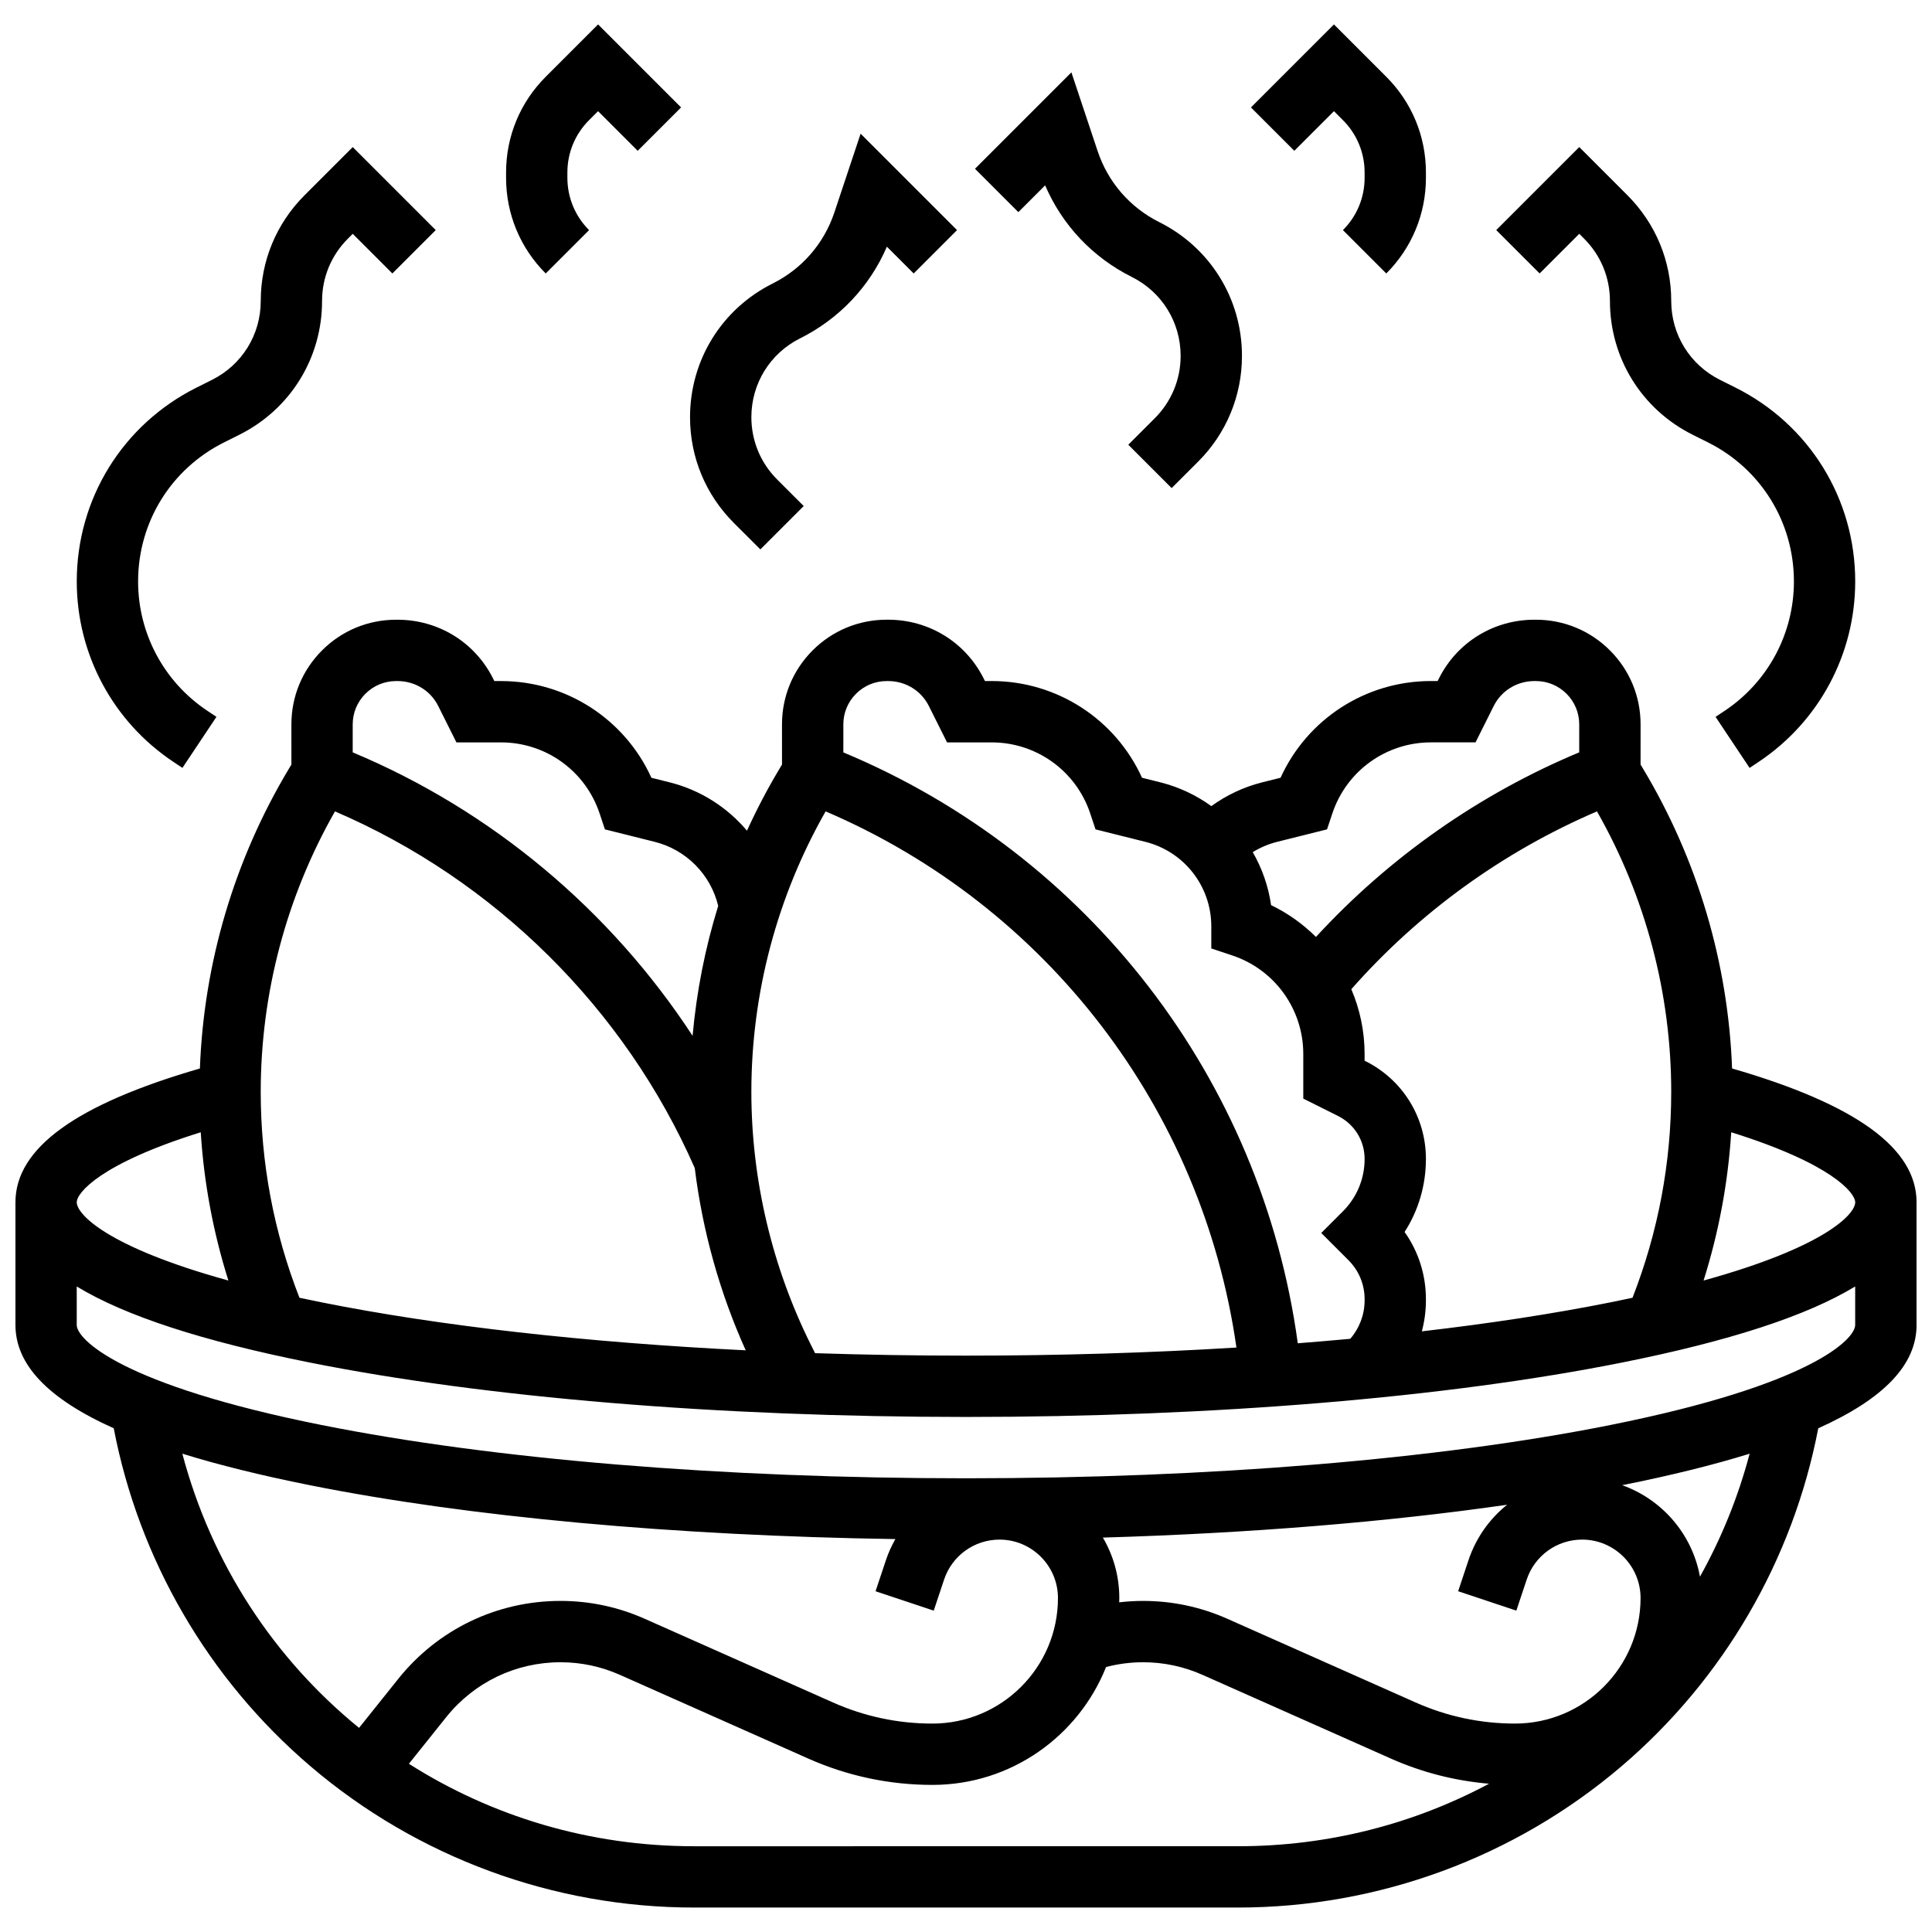
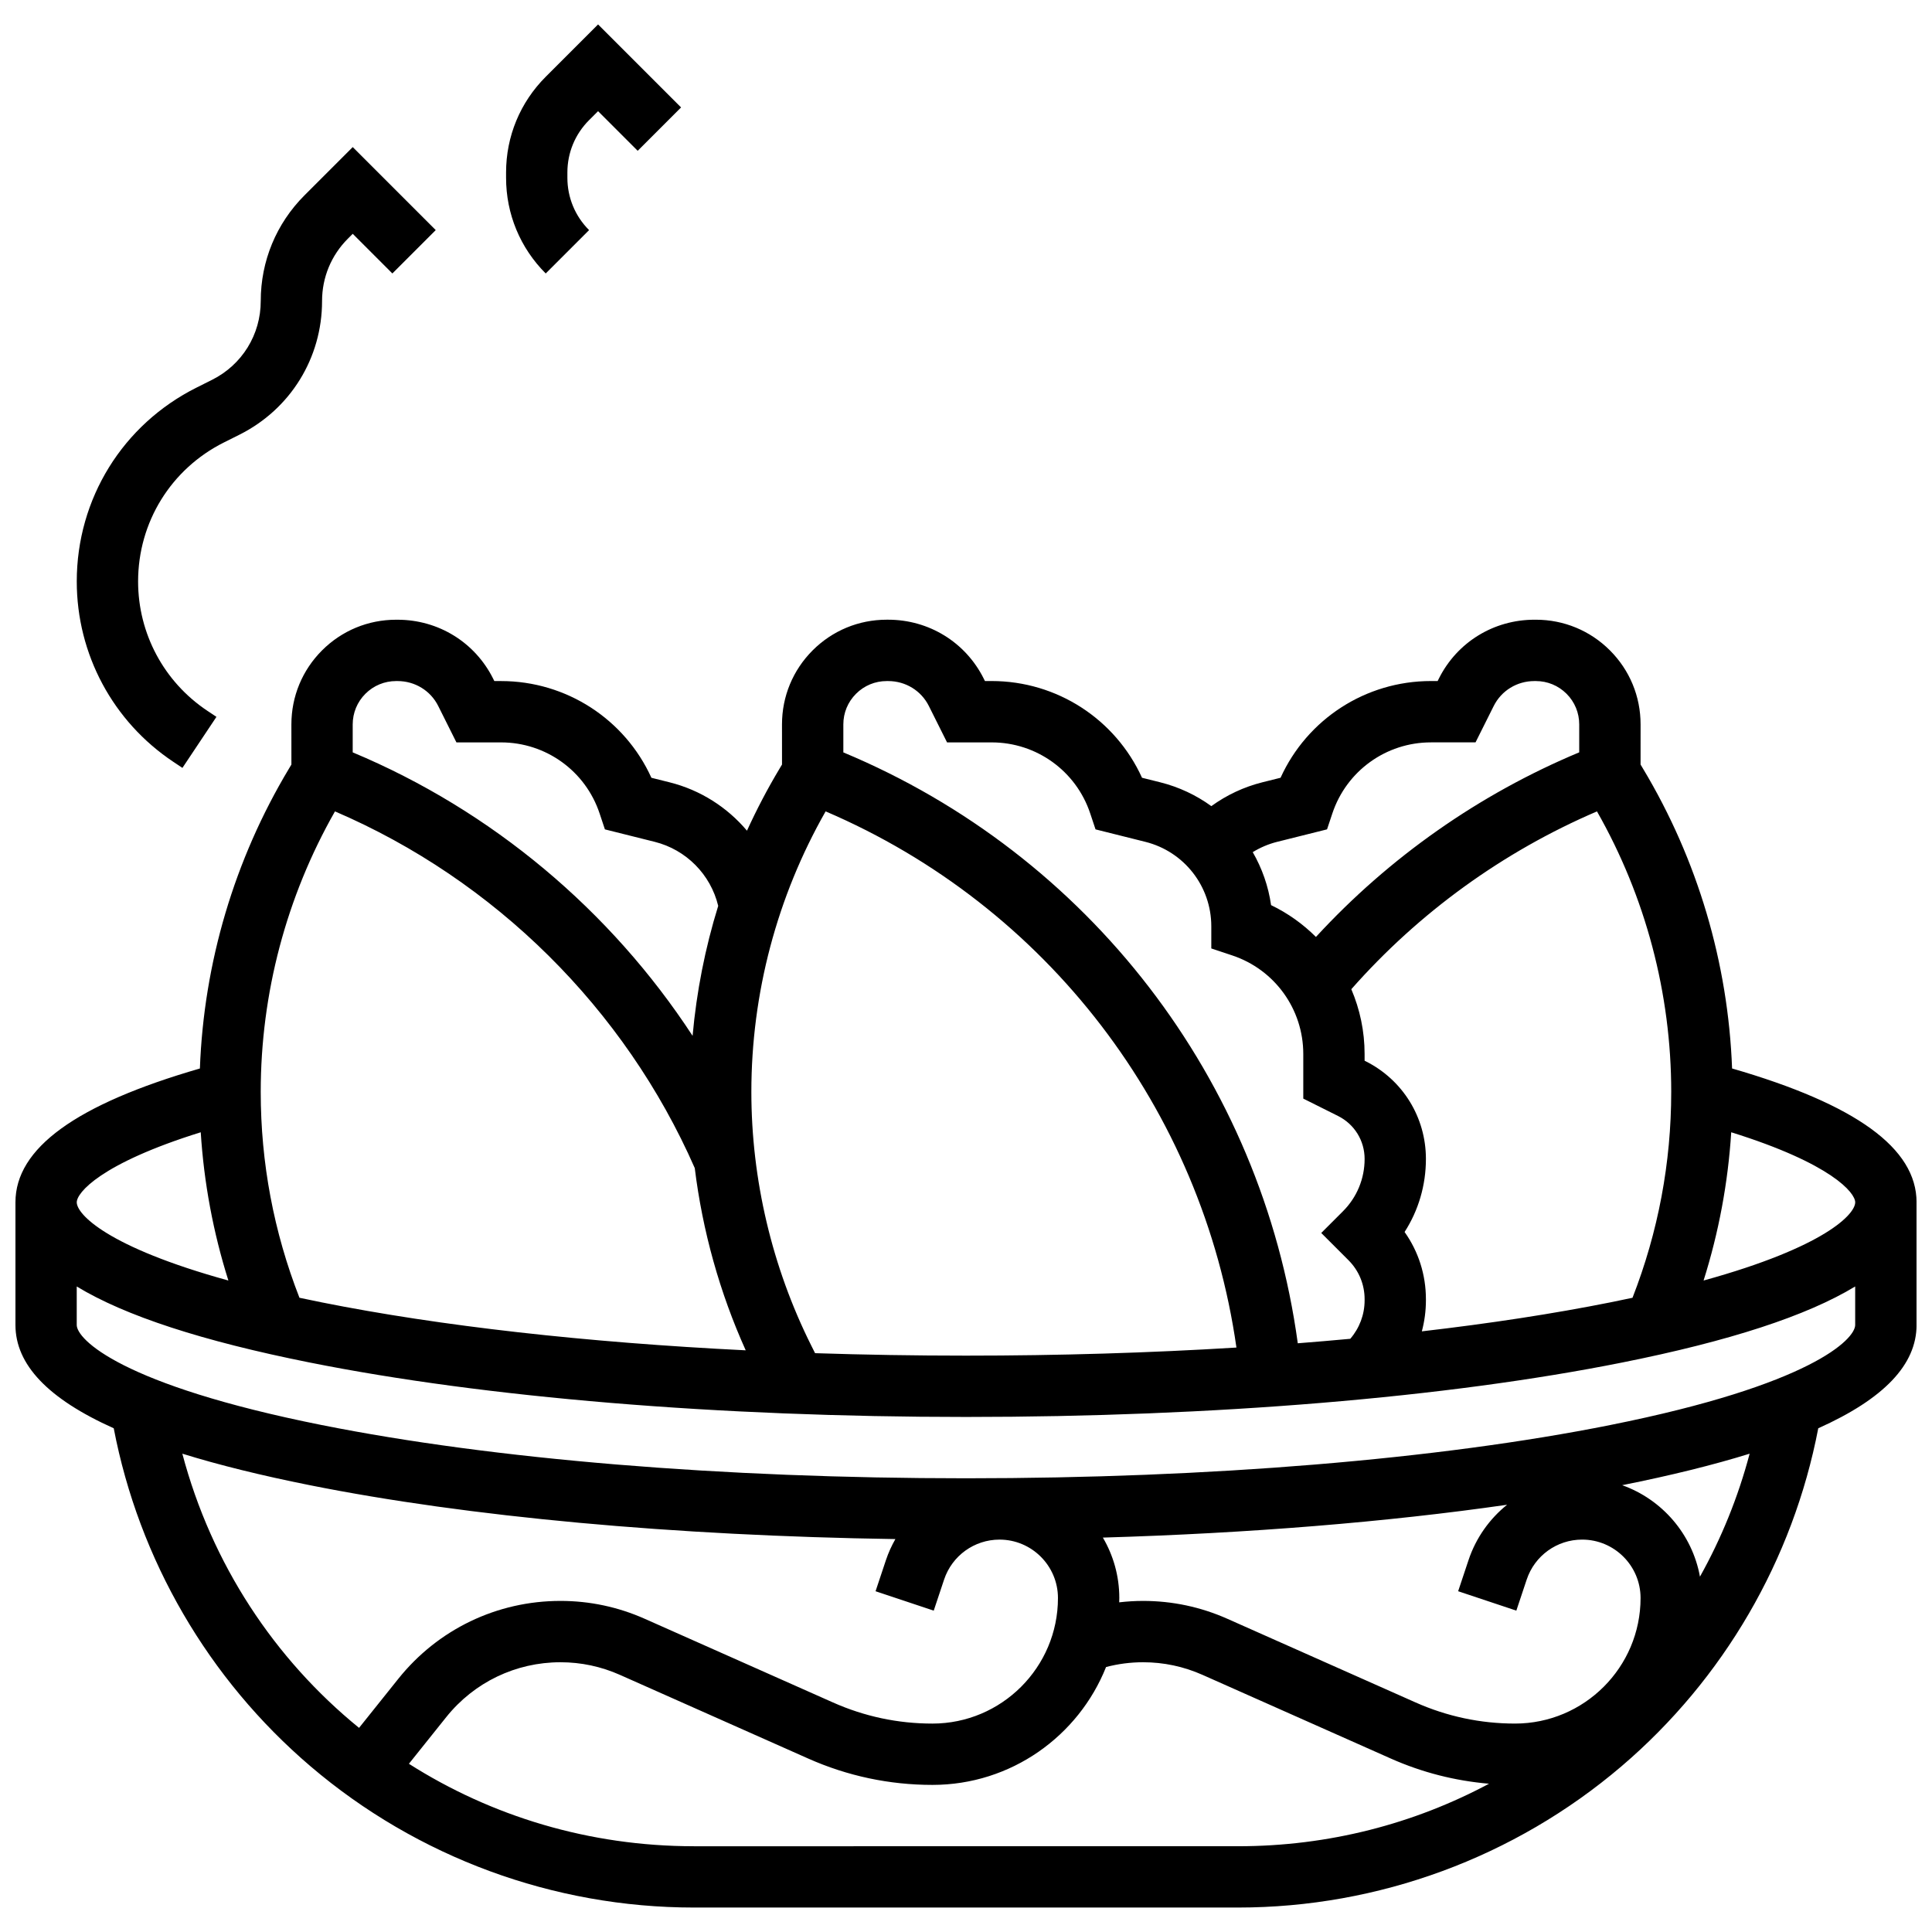
<svg xmlns="http://www.w3.org/2000/svg" width="800px" height="800px" version="1.1" viewBox="144 144 512 512">
  <defs>
    <clipPath id="a">
      <path d="m148.09 308h503.81v342h-503.81z" />
    </clipPath>
  </defs>
  <g clip-path="url(#a)">
    <path d="m603.02 427.16c-1.047-28.016-9.148-55.371-23.605-79.465l-0.648-1.082 0.004-10.641c0-7.41-2.883-14.375-8.125-19.617-5.238-5.238-12.207-8.125-19.617-8.125h-0.387c-10.812 0-20.516 5.977-25.328 15.602l-0.324 0.648h-1.785c-17.32 0-32.801 10.129-39.844 25.633l-4.805 1.199c-4.922 1.23-9.496 3.387-13.539 6.32-3.984-2.887-8.555-5.07-13.566-6.32l-4.805-1.199c-7.047-15.504-22.523-25.633-39.844-25.633h-1.785l-0.324-0.652c-4.812-9.625-14.516-15.602-25.328-15.602h-0.387c-7.41 0-14.375 2.887-19.617 8.125-5.238 5.238-8.125 12.207-8.125 19.617l0.004 10.645-0.648 1.082c-3.199 5.328-6.066 10.824-8.637 16.445-5.227-6.191-12.328-10.773-20.52-12.82l-4.805-1.199c-7.043-15.504-22.523-25.633-39.844-25.633h-1.785l-0.324-0.652c-4.812-9.625-14.516-15.602-25.328-15.602h-0.387c-7.41 0-14.375 2.887-19.617 8.125-5.238 5.238-8.125 12.207-8.125 19.617l0.004 10.637-0.648 1.082c-14.457 24.098-22.559 51.449-23.605 79.469-32.867 9.516-48.879 21.141-48.879 35.461v32.504c0 10.484 8.602 19.559 26.047 27.379 6.68 34.816 25.074 66.488 52.148 89.578 28.301 24.141 64.379 37.434 101.59 37.434h144.24c37.207 0 73.285-13.297 101.59-37.434 27.074-23.094 45.469-54.762 52.148-89.578 17.453-7.82 26.051-16.891 26.051-27.379v-32.504c0-14.32-16.012-25.945-48.879-35.465zm32.629 35.465c0 3.094-7.871 11.812-40.184 20.727 4.027-12.762 6.477-25.902 7.328-39.289 26.648 8.312 32.855 16.059 32.855 18.562zm-48.758-29.262c0 18.785-3.453 37.117-10.258 54.559-1.895 0.406-3.844 0.812-5.856 1.215-15.125 3.023-31.922 5.594-49.973 7.684 0.703-2.648 1.078-5.402 1.078-8.207v-0.309c0-6.473-1.98-12.645-5.652-17.816 3.684-5.727 5.652-12.391 5.652-19.355 0-11.047-6.137-20.977-16.016-25.918l-0.234-0.113v-1.785c0-6.043-1.254-11.852-3.519-17.168 17.906-20.309 40.219-36.457 65.102-47.121 12.883 22.629 19.676 48.254 19.676 74.336zm-104.39-66.277 13.18-3.297 1.41-4.231c3.754-11.258 14.246-18.82 26.113-18.82h11.828l4.816-9.633c2.039-4.082 6.176-6.617 10.789-6.617h0.387c3.07 0 5.953 1.195 8.125 3.363 2.172 2.168 3.363 5.055 3.363 8.121v7.406c-26.488 11.062-50.352 27.816-69.773 48.922-3.422-3.406-7.414-6.281-11.887-8.43-0.719-5.027-2.402-9.777-4.863-14.043 2.008-1.23 4.195-2.164 6.512-2.742zm-111.64-39.234c2.172-2.168 5.055-3.363 8.125-3.363h0.387c4.613 0 8.75 2.535 10.789 6.617l4.816 9.637h11.828c11.867 0 22.363 7.562 26.113 18.82l1.41 4.231 13.18 3.297c10.305 2.57 17.5 11.785 17.5 22.402v5.856l5.555 1.852c11.258 3.754 18.82 14.246 18.82 26.113v11.828l9.219 4.609c4.34 2.172 7.035 6.535 7.035 11.383 0 5.238-2.039 10.168-5.746 13.871l-5.746 5.746 7.207 7.207c2.766 2.762 4.285 6.438 4.285 10.344v0.309c0 3.781-1.375 7.379-3.801 10.184-4.574 0.426-9.211 0.82-13.91 1.188-9.562-70.016-55.449-129.48-120.43-156.59v-7.41c-0.004-3.07 1.191-5.957 3.363-8.125zm-10.859 174.75-1.02-2.039c-10.379-20.758-15.863-43.996-15.863-67.199 0-26.082 6.793-51.707 19.68-74.34 58.52 25.051 99.848 78.816 108.87 142.09-22.898 1.41-46.992 2.144-71.664 2.144-13.543 0-26.906-0.223-40-0.652zm-119.16-174.75c2.172-2.168 5.055-3.363 8.125-3.363h0.387c4.613 0 8.75 2.535 10.789 6.617l4.816 9.637h11.828c11.867 0 22.363 7.562 26.113 18.82l1.41 4.231 13.18 3.297c8.379 2.094 14.84 8.672 16.844 16.977-3.469 11.184-5.738 22.727-6.789 34.438-21.719-33.254-53.219-59.711-90.074-75.121v-7.402c0.004-3.074 1.199-5.961 3.371-8.129zm-8.066 31.176c42.332 18.168 76.801 52.266 95.344 94.527 2.051 16.652 6.613 33.004 13.504 48.293-42.23-2.082-80.93-6.418-112.41-12.715-2.012-0.402-3.961-0.809-5.856-1.215-6.809-17.438-10.262-35.773-10.262-54.555 0-26.082 6.793-51.707 19.676-74.336zm-35.578 85.035c0.852 13.387 3.301 26.527 7.328 39.289-32.309-8.914-40.184-17.633-40.184-20.727 0-2.504 6.207-10.25 32.855-18.562zm-4.871 85.18c9.633 2.988 20.852 5.762 33.699 8.332 42.102 8.422 96.664 13.418 155.26 14.297-0.996 1.758-1.852 3.617-2.508 5.59l-2.746 8.234 15.418 5.141 2.746-8.234c2.113-6.332 8.016-10.59 14.691-10.59 8.539 0 15.484 6.945 15.484 15.484 0 18.344-14.926 33.27-33.27 33.27-9.133 0-17.992-1.879-26.336-5.59l-49.883-22.172c-7.082-3.148-14.602-4.746-22.355-4.746-16.812 0-32.477 7.531-42.98 20.656l-10.391 12.988c-22.387-18.215-39.07-43.359-46.832-72.66zm353.52 41.59 2.746-8.234c2.113-6.332 8.016-10.59 14.691-10.59 8.539 0 15.484 6.945 15.484 15.484 0 18.344-14.926 33.27-33.27 33.27-9.133 0-17.992-1.879-26.336-5.59l-49.883-22.172c-7.082-3.148-14.602-4.742-22.355-4.742-2.121 0-4.231 0.133-6.324 0.375 0.008-0.383 0.031-0.758 0.031-1.141 0-5.84-1.59-11.309-4.356-16.016 38.77-1.145 75.32-4.117 107.12-8.703-4.633 3.727-8.246 8.754-10.223 14.684l-2.746 8.234zm-217.97 62.438c-27.703 0-53.648-7.945-75.512-21.852l9.879-12.348c7.402-9.25 18.441-14.559 30.289-14.559 5.461 0 10.762 1.125 15.754 3.344l49.887 22.172c10.434 4.637 21.516 6.988 32.938 6.988 20.852 0 38.719-12.957 46.008-31.238 3.195-0.836 6.481-1.266 9.809-1.266 5.461 0 10.762 1.125 15.754 3.344l49.887 22.172c8.316 3.695 17.051 5.914 26.035 6.676-19.84 10.613-42.496 16.566-66.477 16.566l-144.25 0.004zm266.63-71.441c-2.043-11.266-10.043-20.477-20.613-24.238 0.027-0.004 0.055-0.012 0.078-0.016 12.848-2.57 24.066-5.344 33.699-8.332-3.062 11.566-7.516 22.484-13.164 32.586zm-23.723-40.191c-45.535 9.105-106.19 14.121-170.79 14.121s-125.25-5.016-170.79-14.121c-53.211-10.641-64.867-22.742-64.867-26.508v-10.203c12.824 7.793 33.297 14.465 61.684 20.141 46.551 9.312 108.34 14.438 173.97 14.438 65.633 0 127.42-5.129 173.97-14.438 28.383-5.676 48.855-12.352 61.684-20.141v10.203c-0.004 3.766-11.66 15.867-64.875 26.508z" />
  </g>
-   <path d="m497.51 173.46 2.379 2.379c3.707 3.707 5.746 8.633 5.746 13.871v1.398c0 5.238-2.039 10.168-5.746 13.871l11.492 11.492c6.773-6.777 10.504-15.785 10.504-25.363v-1.395c0-9.582-3.731-18.59-10.504-25.363l-13.871-13.875-21.996 21.996 11.492 11.492z" />
-   <path d="m562.52 205.96 1.285 1.285c4.414 4.414 6.844 10.281 6.844 16.52 0 15.102 8.391 28.676 21.898 35.434l4.086 2.043c14.047 7.023 22.773 21.145 22.773 36.848 0 13.805-6.859 26.621-18.348 34.281l-2.414 1.609 9.016 13.523 2.414-1.609c16.012-10.684 25.578-28.555 25.578-47.809 0-21.902-12.168-41.59-31.758-51.383l-4.086-2.043c-7.965-3.984-12.914-11.988-12.914-20.895 0-10.582-4.121-20.527-11.602-28.012l-12.773-12.777-21.996 21.996 11.492 11.492z" />
-   <path d="m420.97 193.12c4.551 10.559 12.594 19.094 23 24.293 7.961 3.984 12.91 11.992 12.91 20.898 0 6.242-2.43 12.105-6.844 16.52l-7.027 7.027 11.492 11.492 7.027-7.027c7.484-7.484 11.605-17.43 11.605-28.012 0-15.102-8.391-28.676-21.898-35.434-7.793-3.898-13.605-10.598-16.359-18.863l-6.945-20.84-25.551 25.551 11.492 11.492z" />
-   <path d="m300.11 204.98c-3.703-3.707-5.746-8.633-5.746-13.871v-1.395c0-5.238 2.039-10.168 5.746-13.871l2.383-2.383 10.504 10.504 11.492-11.492-21.996-21.996-13.871 13.871c-6.777 6.777-10.508 15.785-10.508 25.367v1.395c0 9.582 3.731 18.59 10.504 25.363z" />
+   <path d="m300.11 204.98c-3.703-3.707-5.746-8.633-5.746-13.871v-1.395c0-5.238 2.039-10.168 5.746-13.871l2.383-2.383 10.504 10.504 11.492-11.492-21.996-21.996-13.871 13.871c-6.777 6.777-10.508 15.785-10.508 25.367v1.395c0 9.582 3.731 18.59 10.504 25.363" />
  <path d="m189.93 345.89 2.414 1.609 9.016-13.523-2.414-1.609c-11.488-7.656-18.348-20.469-18.348-34.277 0-15.707 8.727-29.824 22.773-36.848l4.082-2.043c13.508-6.754 21.898-20.328 21.898-35.43 0-6.242 2.43-12.105 6.844-16.52l1.285-1.285 10.504 10.508 11.492-11.492-21.996-22-12.777 12.777c-7.481 7.481-11.602 17.43-11.602 28.012 0 8.906-4.949 16.914-12.914 20.895l-4.082 2.043c-19.59 9.793-31.762 29.484-31.762 51.383 0 19.254 9.566 37.125 25.586 47.801z" />
-   <path d="m345.5 289.6 11.492-11.492-7.027-7.027c-4.414-4.414-6.844-10.281-6.844-16.52 0-8.906 4.949-16.914 12.914-20.895 10.402-5.203 18.449-13.734 23-24.293l7.098 7.098 11.492-11.492-25.551-25.551-6.945 20.84c-2.754 8.266-8.566 14.965-16.359 18.863-13.508 6.75-21.902 20.324-21.902 35.43 0 10.582 4.121 20.527 11.602 28.012z" />
</svg>